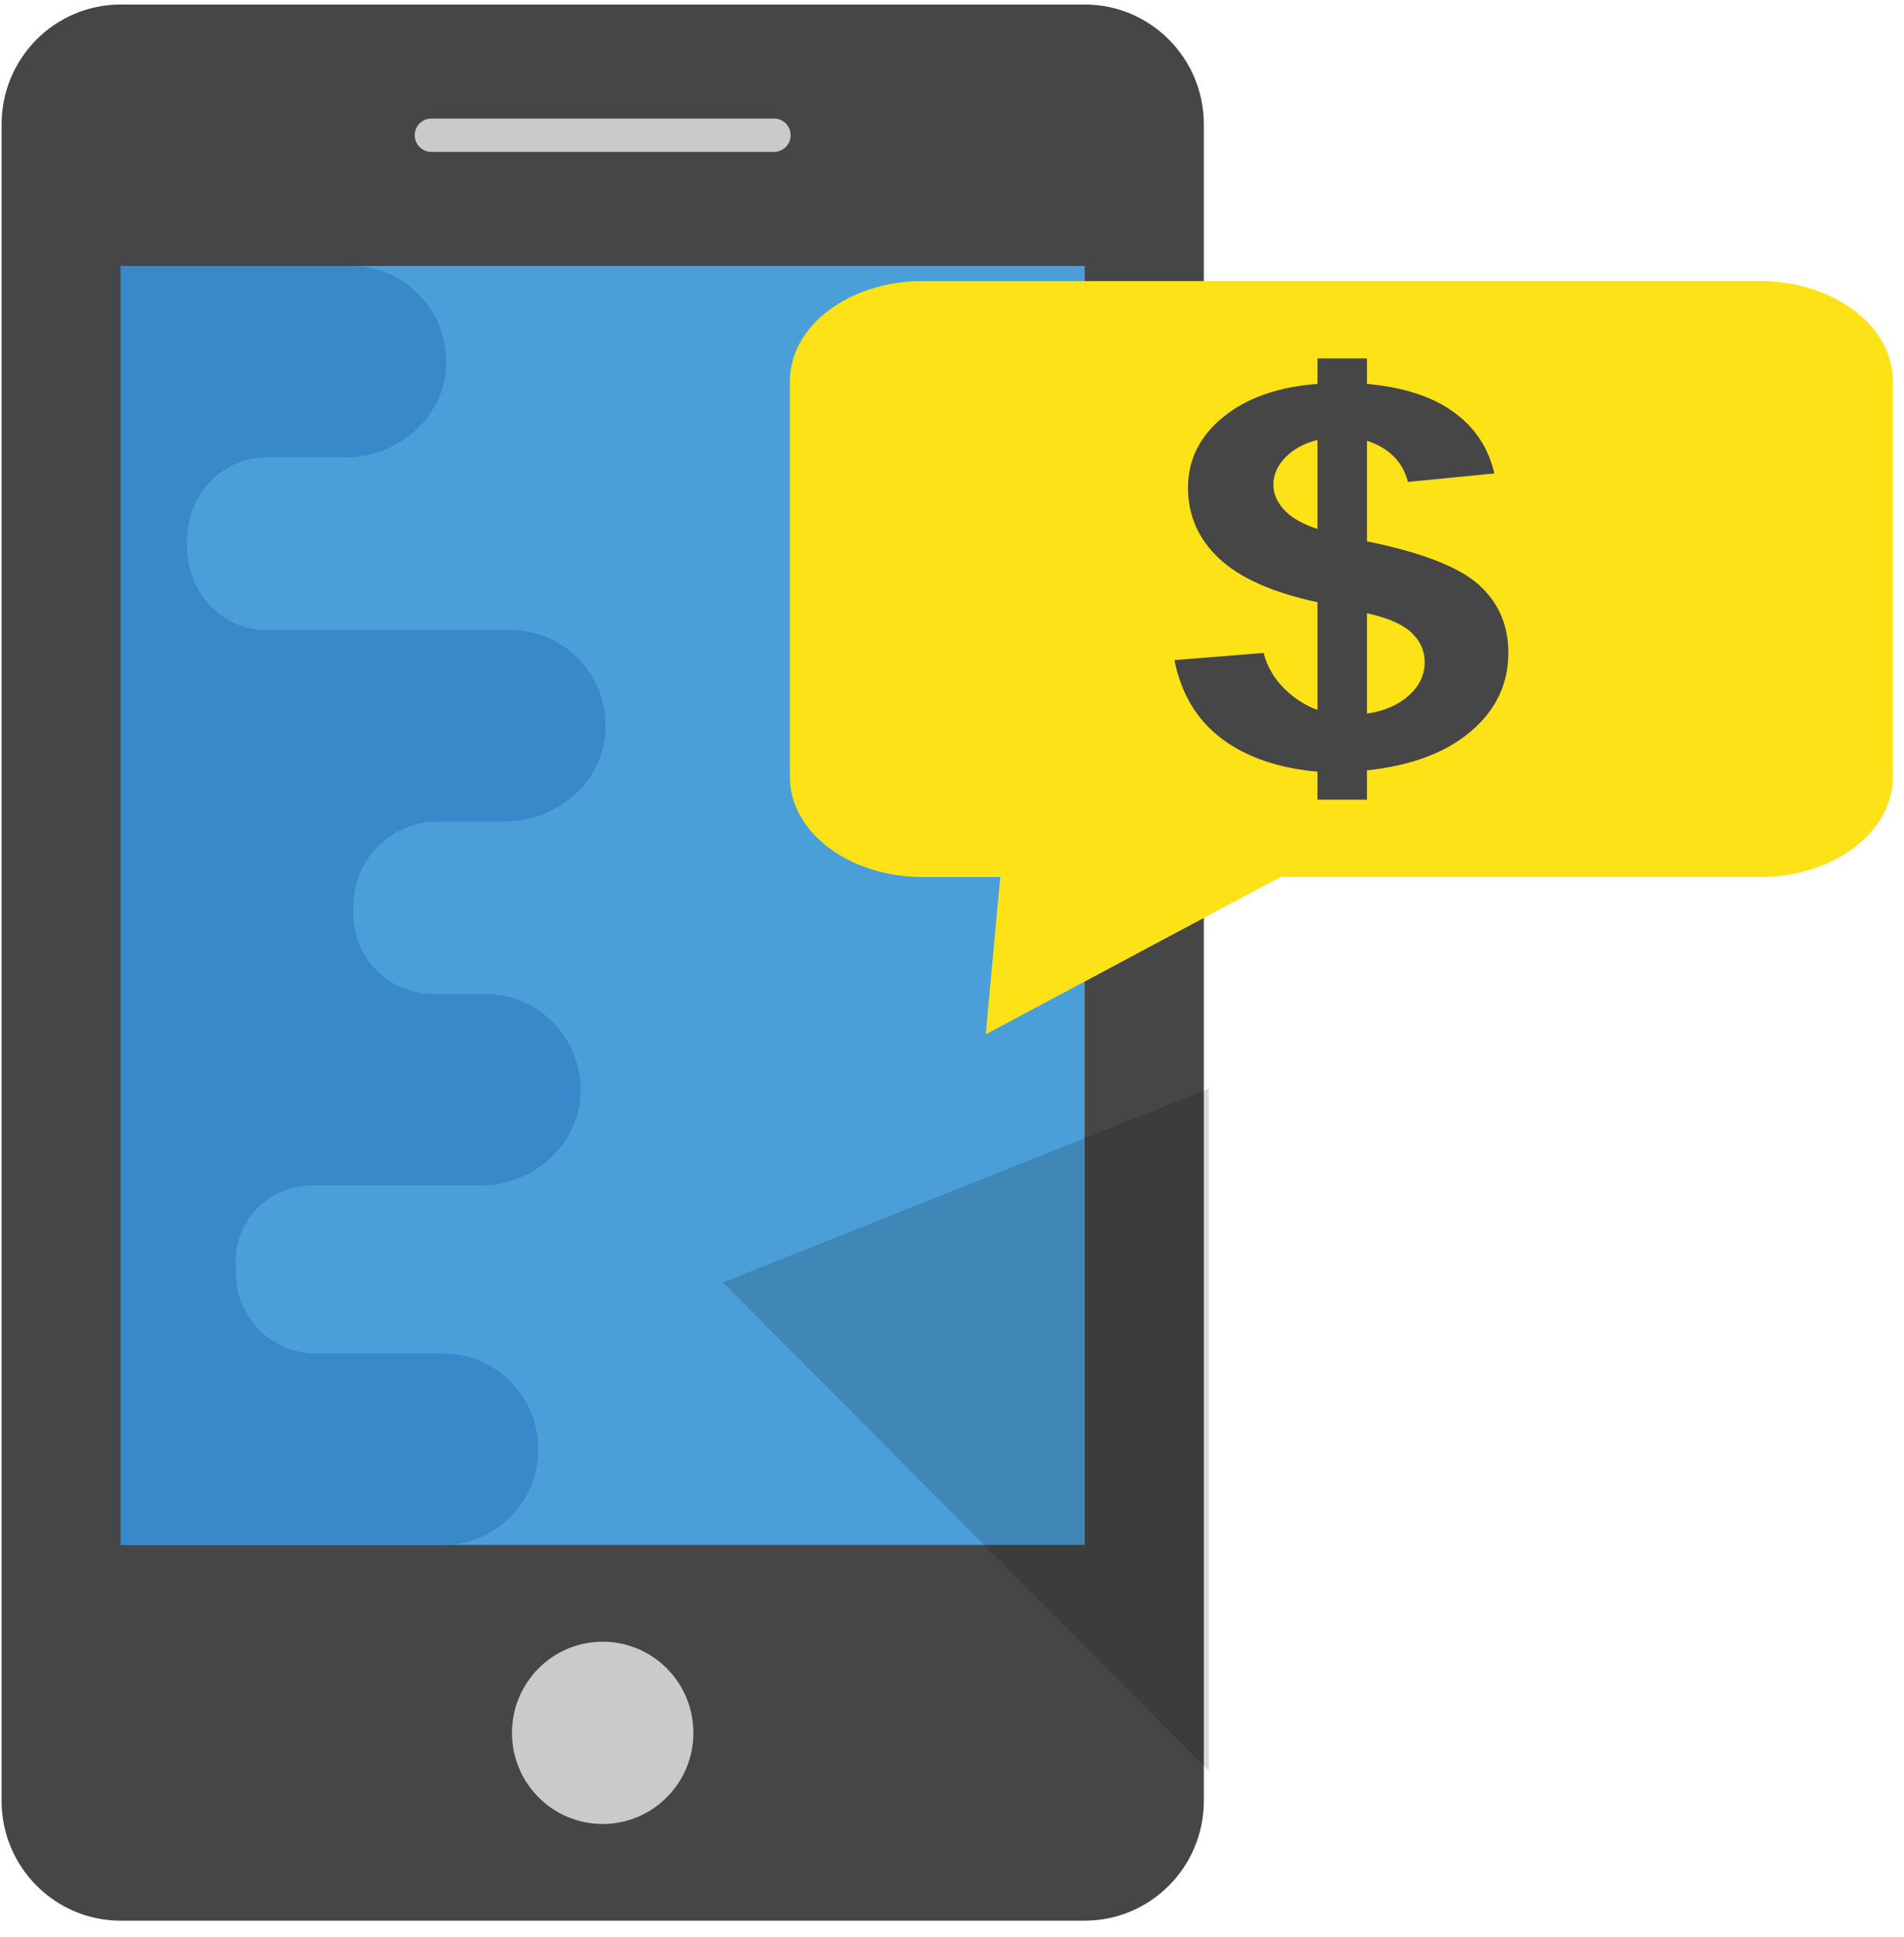
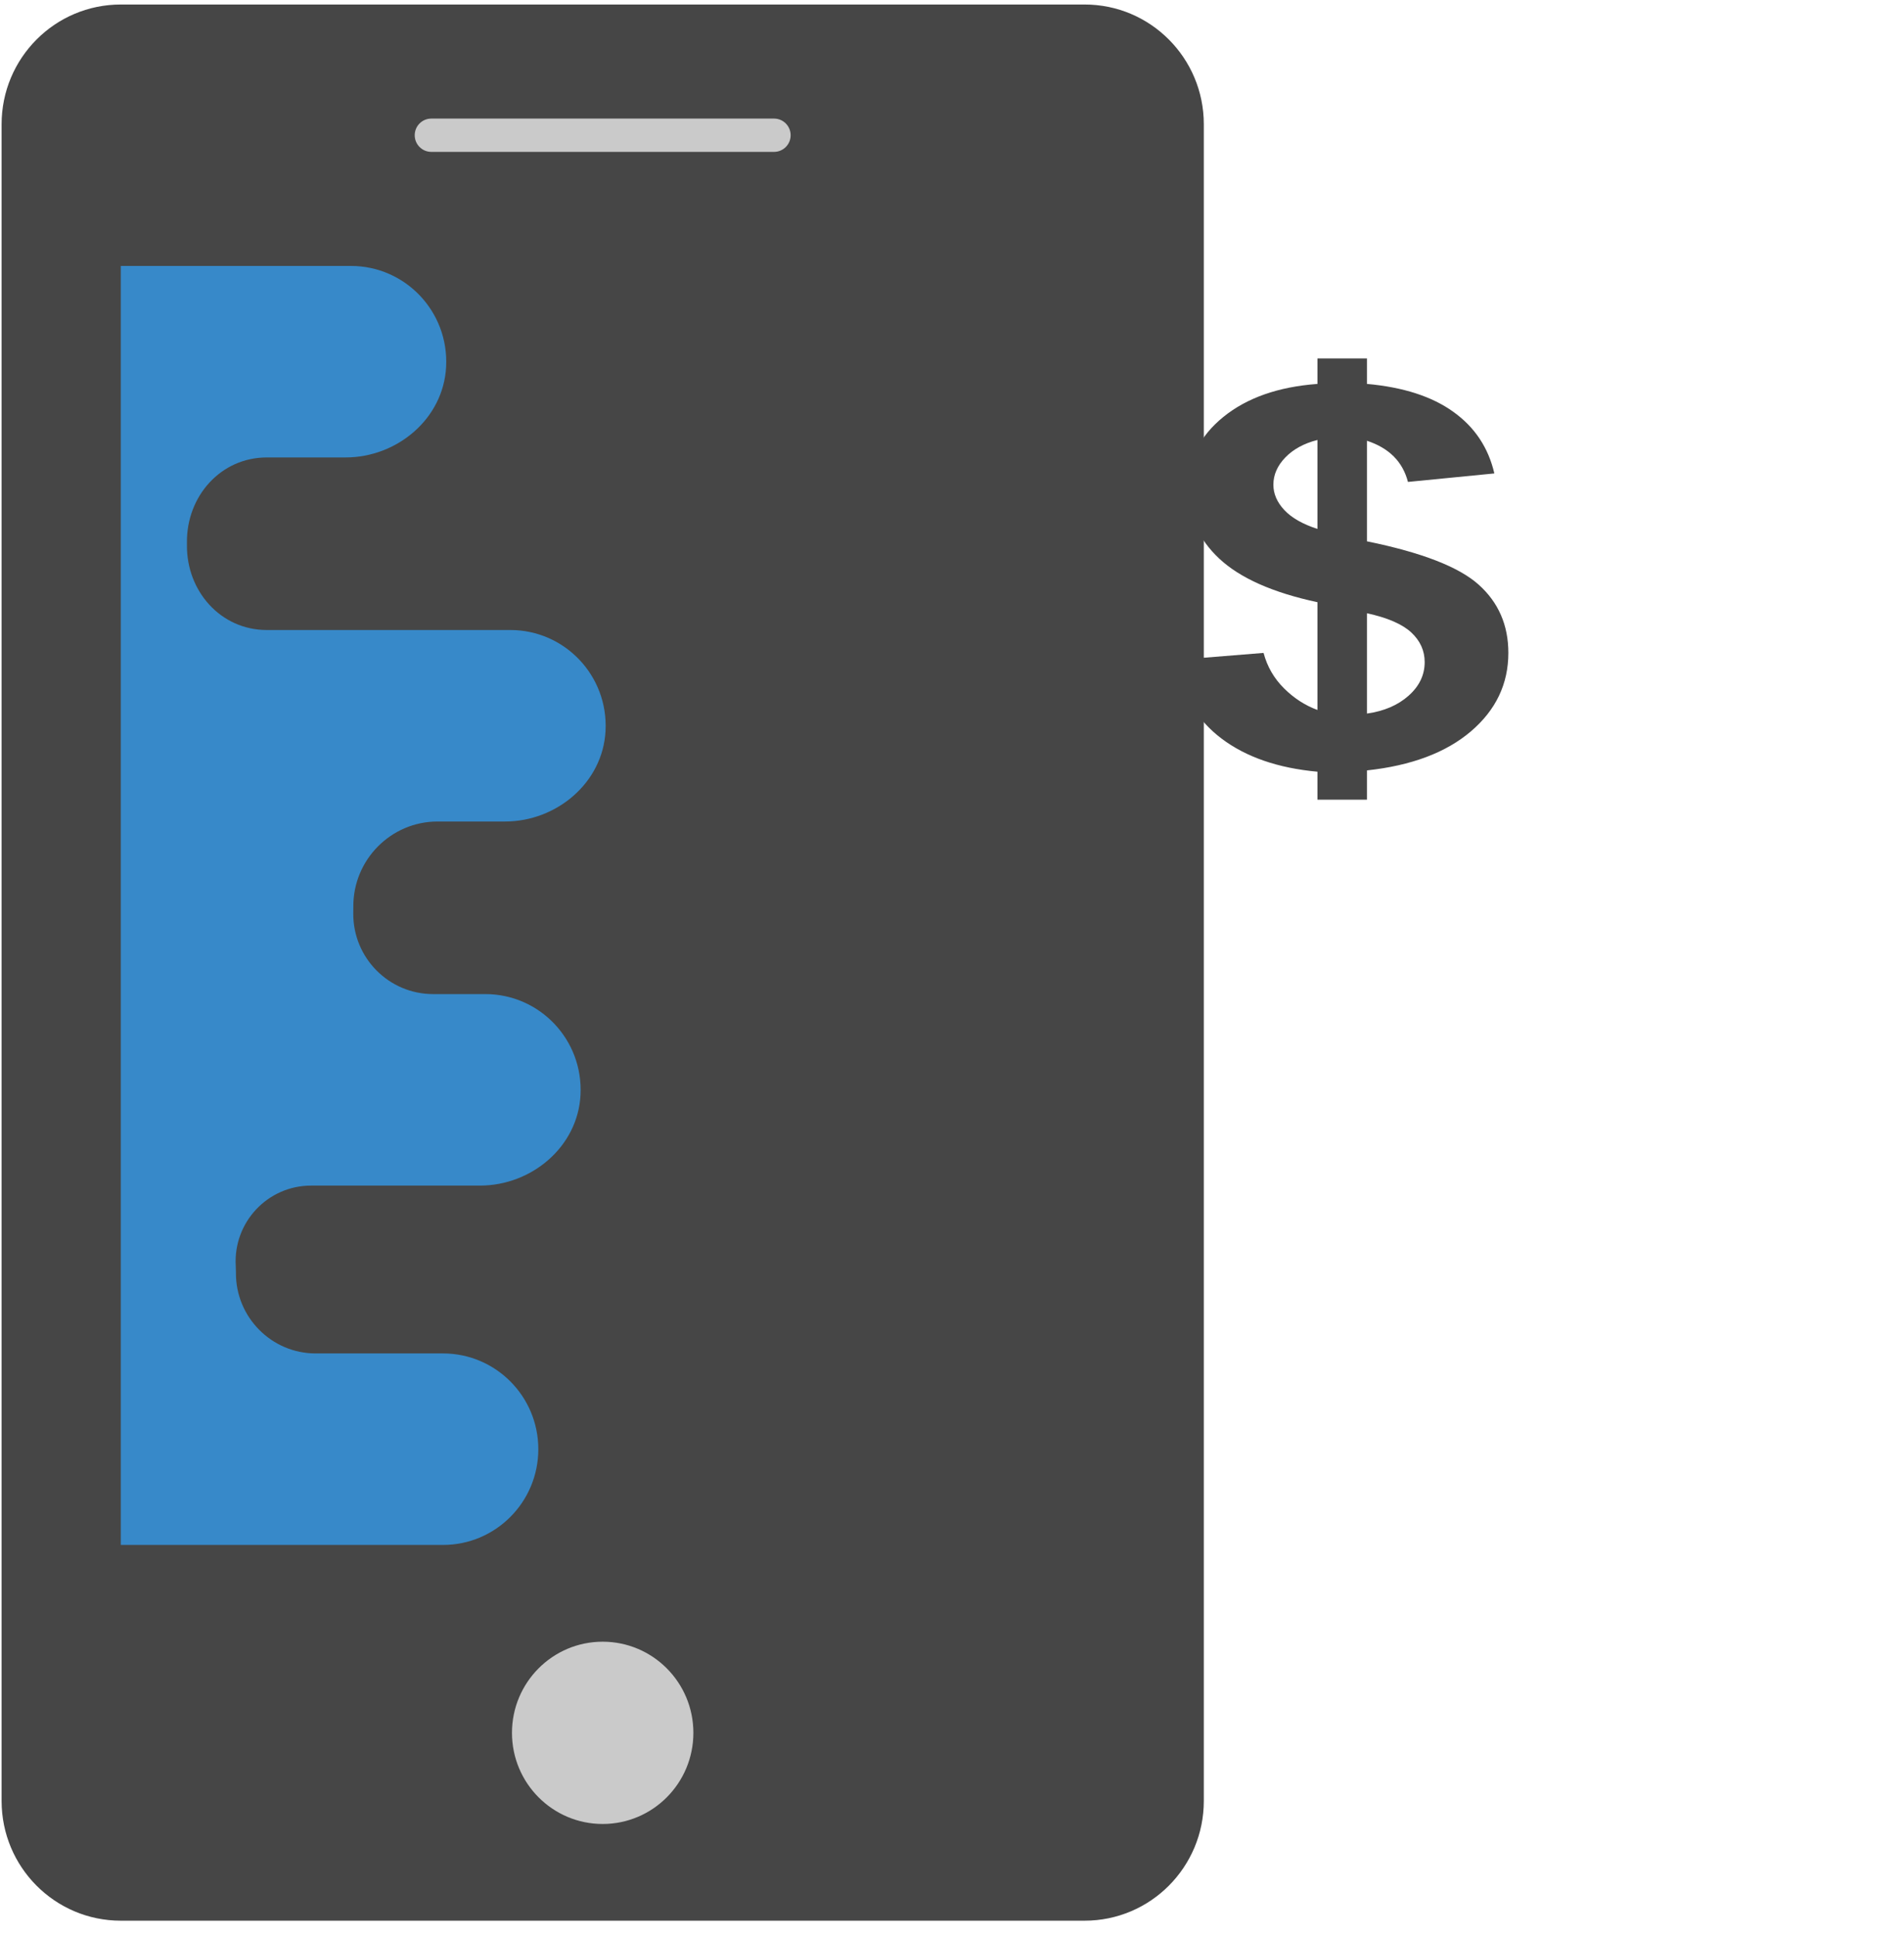
<svg xmlns="http://www.w3.org/2000/svg" xmlns:ns1="https://boxy-svg.com" viewBox="0 0 60 61" width="60px" height="61px">
  <defs>
    <ns1:export>
      <ns1:file format="svg" />
    </ns1:export>
  </defs>
  <g id="Layer_1" transform="matrix(1.878, 0, 0, 1.886, -60.962, -20.072)" style="">
    <g transform="matrix(1, 0, 0, 1, 32.302, 10.718)">
      <g>
        <g>
          <g>
            <path d="m18.359 32h-16.173c-1.105 0-2-.895-2-2v-28c0-1.105.895-2 2-2h16.173c1.105 0 2 .895 2 2v28c0 1.105-.895 2-2 2z" fill="#464646" />
          </g>
        </g>
        <g>
-           <path d="m2.186 4.366h16.174v21.359h-16.174z" fill="#4b9fd8" />
-         </g>
+           </g>
        <g>
          <circle cx="10.272" cy="28.863" fill="#cacaca" r="1.522" />
        </g>
        <g>
          <path d="m13.148 1.905h-5.752c-.153 0-.278.124-.278.278 0 .153.124.278.278.278h5.752c.153 0 .278-.124.278-.278 0-.153-.124-.278-.278-.278z" fill="#cacaca" />
        </g>
        <g>
          <path d="m7.593 25.725c.883 0 1.599-.716 1.599-1.599s-.716-1.599-1.599-1.599h-2.138c-.739 0-1.341-.605-1.337-1.345v-.017c0-.033-.001-.065-.003-.098-.044-.729.534-1.343 1.265-1.343h2.833c.866 0 1.642-.648 1.687-1.513.048-.922-.685-1.685-1.597-1.685h-.876c-.743 0-1.345-.605-1.34-1.348l.001-.093v-.019c-.005-.782.631-1.422 1.413-1.422h1.132c.866 0 1.642-.648 1.687-1.513.048-.922-.685-1.685-1.597-1.685h-4.087c-.773 0-1.349-.649-1.34-1.422 0-.006 0-.013 0-.019s0-.013 0-.019c-.009-.773.567-1.422 1.34-1.422h1.322c.866 0 1.642-.648 1.687-1.513.048-.922-.685-1.685-1.597-1.685h-3.862v21.359z" fill="#3789c9" />
        </g>
        <g opacity=".15">
-           <path d="m12.288 21.34 8.154 8.155v-11.387z" fill="#010101" />
-         </g>
+           </g>
        <g />
        <g />
        <g />
        <g />
        <g />
        <g>
          <g />
        </g>
      </g>
      <g>
        <g />
        <g>
          <g id="svg-1" transform="matrix(1, 0, 0, 1, 5.877, -1.697)">
            <g transform="matrix(0.533, 0, 0, 0.53, 17.371, 5.606)">
              <g transform="matrix(1, 0, 0, 1, -3.899, 1.262)">
                <g transform="matrix(2.089, 0, 0, 1.574, -42.824, -8.568)" style="">
-                   <path d="m16.485 20.572.447-6.419 7.933.476z" fill="#fee218" />
-                 </g>
+                   </g>
                <g transform="matrix(2.089, 0, 0, 1.574, -42.824, -8.568)" style="">
-                   <path d="m28.155 17.422h-12.621c-1.105 0-2-.895-2-2v-7.93c0-1.105.895-2 2-2h12.621c1.105 0 2 .895 2 2v7.93c0 1.105-.896 2-2 2z" fill="#fee218" />
-                 </g>
+                   </g>
                <g transform="matrix(2.089, 0, 0, 1.574, -42.824, -8.568)" style="">
                  <g>
                    <path d="m21.484 14.078v-2.157c-.673-.192-1.166-.483-1.48-.873s-.471-.862-.471-1.418c0-.563.178-1.036.533-1.418.355-.383.828-.603 1.418-.661v-.51h.746v.51c.546.065.98.251 1.302.559.323.307.528.718.618 1.233l-1.302.17c-.079-.405-.285-.679-.618-.824v2.013c.824.223 1.385.512 1.683.867.299.355.448.811.448 1.367 0 .621-.188 1.144-.564 1.57s-.898.686-1.567.782v.586h-.746v-.56c-.594-.072-1.076-.293-1.446-.664s-.607-.894-.71-1.57l1.344-.144c.055.275.158.511.309.71.15.198.318.342.503.432zm0-5.405c-.202.068-.364.185-.484.35s-.18.347-.18.546c0 .182.055.351.165.507s.276.282.499.378zm.746 5.477c.257-.048.467-.167.628-.358.161-.19.242-.414.242-.672 0-.23-.068-.428-.203-.595-.136-.166-.358-.294-.667-.383z" fill="#464646" />
                  </g>
                </g>
              </g>
            </g>
          </g>
        </g>
      </g>
    </g>
  </g>
</svg>